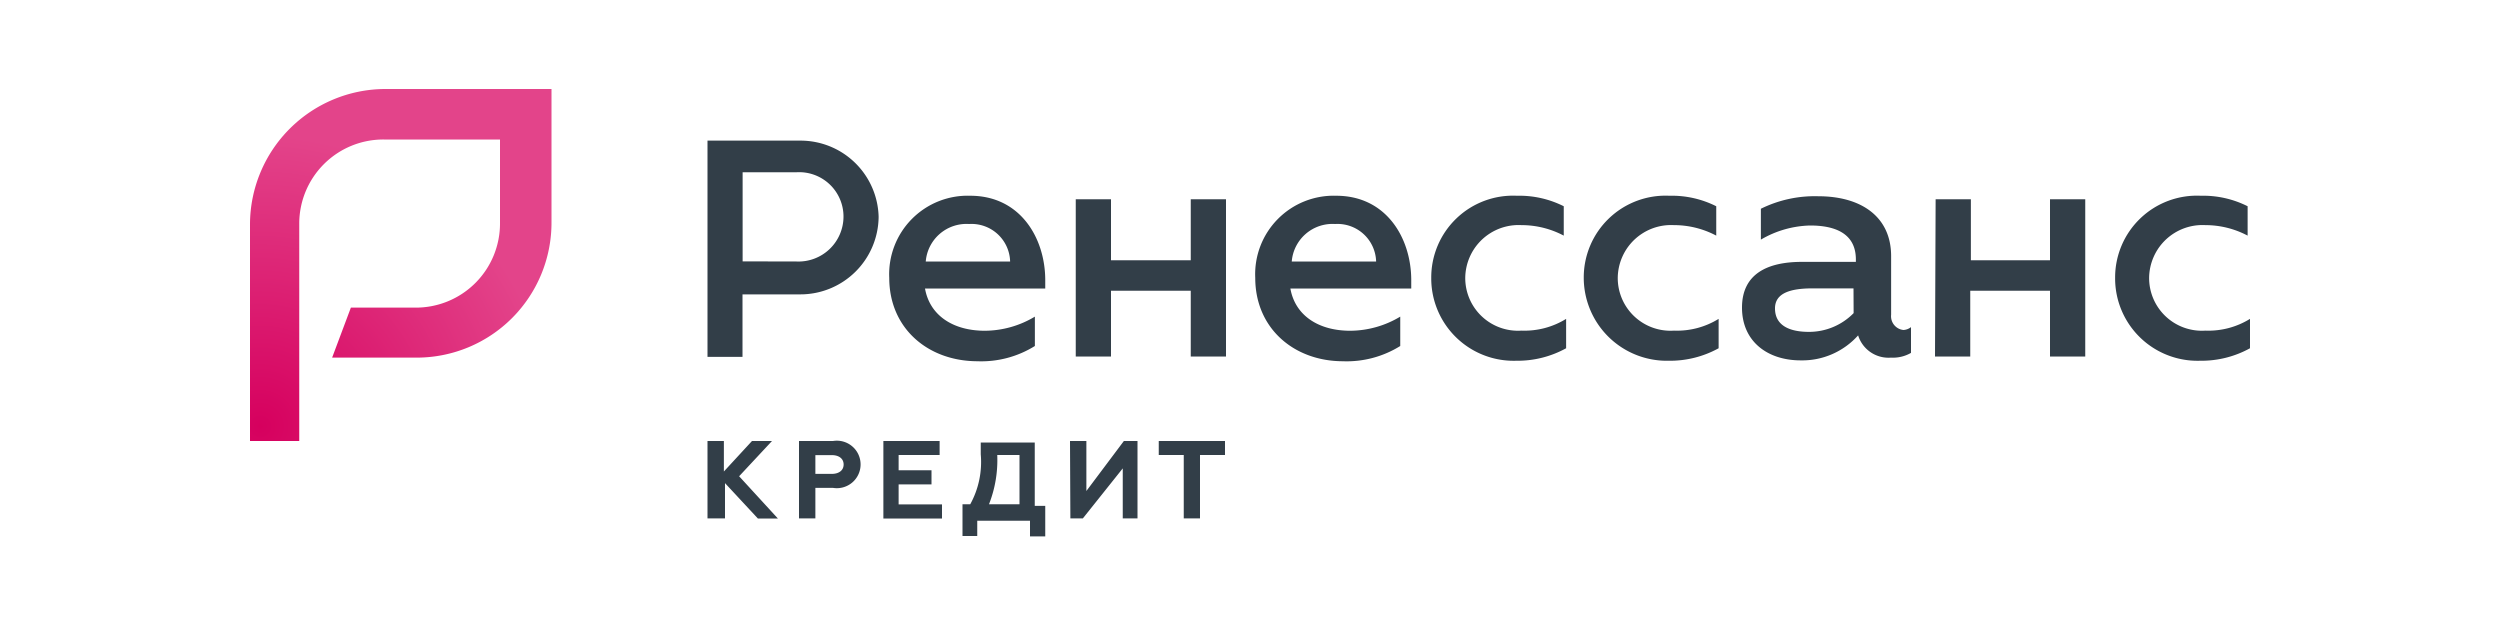
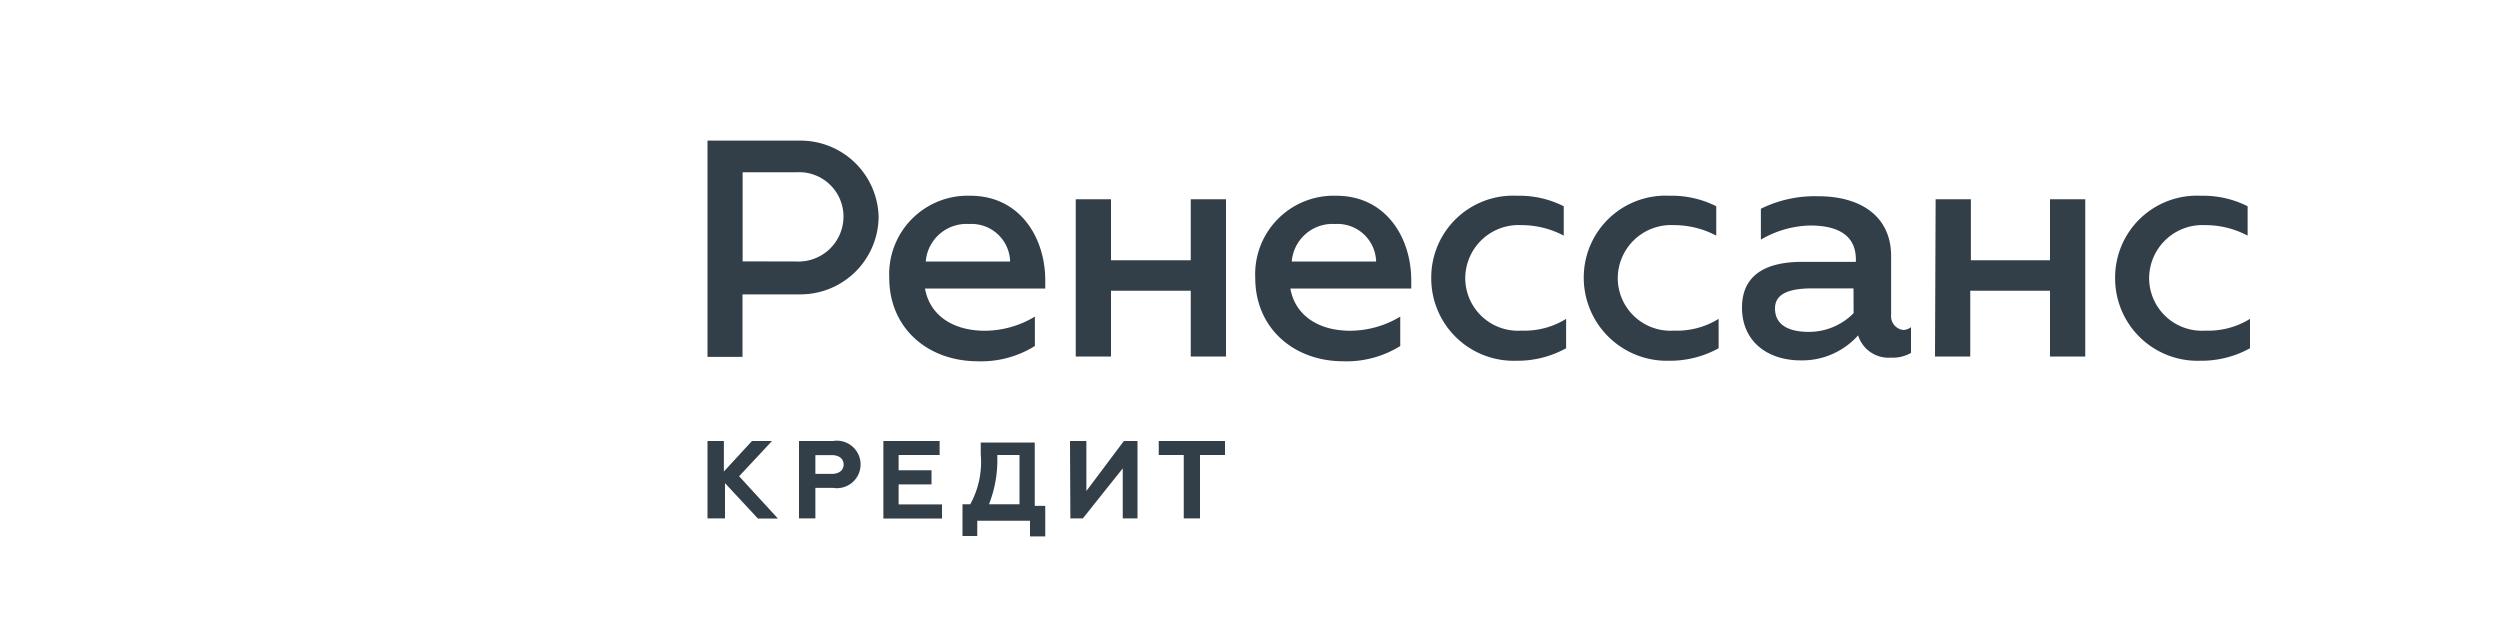
<svg xmlns="http://www.w3.org/2000/svg" viewBox="0 0 200 50">
  <path fill="#323E48" d="M56.6 11.25H64a6.25 6.25 0 0 1 6.29 6.1 6.26 6.26 0 0 1-6.29 6.2h-4.6v5h-2.8v-17.3zm7.13 9.67a3.601 3.601 0 0 0 3.75-3.57 3.55 3.55 0 0 0-3.75-3.57h-4.32v7.13l4.32.01zm7.41 1.31a6.28 6.28 0 0 1 6.48-6.57c4 0 6 3.38 6 6.76v.66H74c.38 2.16 2.25 3.38 4.79 3.38a7.83 7.83 0 0 0 4-1.13v2.35a8.11 8.11 0 0 1-4.6 1.22c-3.95-.01-7.05-2.63-7.05-6.67zm9.67-1.31a3.09 3.09 0 0 0-3.28-3 3.27 3.27 0 0 0-3.47 3h6.75zm5.25-4.98h2.82v4.88h6.38v-4.88h2.82v12.58h-2.82v-5.26h-6.38v5.26h-2.82V15.94zm14.36 6.29a6.273 6.273 0 0 1 1.802-4.703 6.285 6.285 0 0 1 4.678-1.867c4 0 6 3.38 6 6.76v.66h-9.67c.38 2.16 2.25 3.38 4.79 3.38a7.828 7.828 0 0 0 4-1.13v2.35a8.11 8.11 0 0 1-4.6 1.22c-3.9-.01-7-2.63-7-6.67zm9.67-1.31a3.092 3.092 0 0 0-3.28-3 3.27 3.27 0 0 0-3.47 3h6.75zm4.41 1.31a6.543 6.543 0 0 1 6.85-6.57 7.91 7.91 0 0 1 3.75.84v2.35a7.211 7.211 0 0 0-3.38-.84 4.266 4.266 0 0 0-4.14 2.547 4.268 4.268 0 0 0-.36 1.673 4.214 4.214 0 0 0 1.333 3.088 4.22 4.22 0 0 0 3.167 1.132 6.33 6.33 0 0 0 3.57-.94v2.35a8.049 8.049 0 0 1-4 1 6.595 6.595 0 0 1-6.282-4.049 6.59 6.59 0 0 1-.508-2.581zm12.2 0a6.543 6.543 0 0 1 6.85-6.57 7.91 7.91 0 0 1 3.75.84v2.35a7.211 7.211 0 0 0-3.38-.84 4.266 4.266 0 0 0-4.14 2.547 4.268 4.268 0 0 0-.36 1.673 4.214 4.214 0 0 0 1.333 3.088 4.22 4.22 0 0 0 3.167 1.132 6.33 6.33 0 0 0 3.57-.94v2.35a8.049 8.049 0 0 1-4 1 6.648 6.648 0 0 1-6.79-6.63zm26.18 3.94v2.06a2.88 2.88 0 0 1-1.6.38 2.543 2.543 0 0 1-2.63-1.78 6.001 6.001 0 0 1-4.6 2c-2.63 0-4.69-1.5-4.69-4.22 0-2.72 2.06-3.66 4.79-3.66h4.32v-.19c0-2.16-1.78-2.72-3.66-2.72a8.139 8.139 0 0 0-3.94 1.13V16.7a9.73 9.73 0 0 1 4.6-1c3.38 0 5.82 1.6 5.82 4.79v4.69a1.11 1.11 0 0 0 .581 1.097c.13.069.272.11.419.123.215-.018.42-.098.59-.23zm-4.6-3.1H145c-1.78 0-3 .38-3 1.6 0 1.41 1.22 1.88 2.72 1.88a4.999 4.999 0 0 0 3.57-1.5l-.01-1.98zm6.57-7.13h2.82v4.88H164v-4.88h2.82v12.58H164v-5.26h-6.38v5.26h-2.82l.05-12.58zm14.36 6.29a6.543 6.543 0 0 1 6.85-6.57 7.91 7.91 0 0 1 3.75.84v2.35a7.211 7.211 0 0 0-3.38-.84 4.266 4.266 0 0 0-4.14 2.547 4.268 4.268 0 0 0-.36 1.673 4.214 4.214 0 0 0 1.333 3.088 4.22 4.22 0 0 0 3.167 1.132 6.33 6.33 0 0 0 3.57-.94v2.35a8.049 8.049 0 0 1-4 1 6.595 6.595 0 0 1-6.282-4.049 6.59 6.59 0 0 1-.508-2.581zM56.6 35.28h1.31v2.44l2.25-2.44h1.6l-2.63 2.82 3.1 3.38h-1.6L58 38.65v2.82h-1.4v-6.19zm7.32 0h2.72a1.9 1.9 0 1 1 0 3.75h-1.41v2.44h-1.31v-6.19zm2.63 2.63c.56 0 .94-.28.94-.75s-.38-.75-.94-.75h-1.32v1.5h1.32zm4.12-2.63h4.5v1.12h-3.28v1.22h2.63v1.13h-2.63v1.6h3.47v1.13h-4.69v-6.2zm6.39 5.06h.56a7 7 0 0 0 .84-4v-.94h4.32v5.07h.84v2.44H82.4v-1.25h-4.22v1.22H77v-2.54h.06zm4.5 0V36.4h-1.78a9.682 9.682 0 0 1-.66 3.94h2.44zm4.04-5.06h1.31v4l3-4H91v6.19h-1.18v-4l-3.19 4h-1l-.03-6.19zm12.4 0v1.12h-2v5.07h-1.3V36.4h-2v-1.12H98z" />
  <radialGradient id="a" cx="0" cy="0" r="1" gradientUnits="userSpaceOnUse" gradientTransform="translate(20.81 34.14) scale(23.35)">
    <stop stop-color="#D6005E" />
    <stop offset="1" stop-color="#E3448A" />
  </radialGradient>
-   <path fill="url(#a)" d="M24 35.28h-4V17.91A10.85 10.85 0 0 1 30.79 7.12h13.33v10.7a10.79 10.79 0 0 1-10.79 10.79h-6.76l1.5-4h5.16A6.73 6.73 0 0 0 40 17.82v-6.66h-9.3a6.73 6.73 0 0 0-6.76 6.76v17.36H24z" />
</svg>